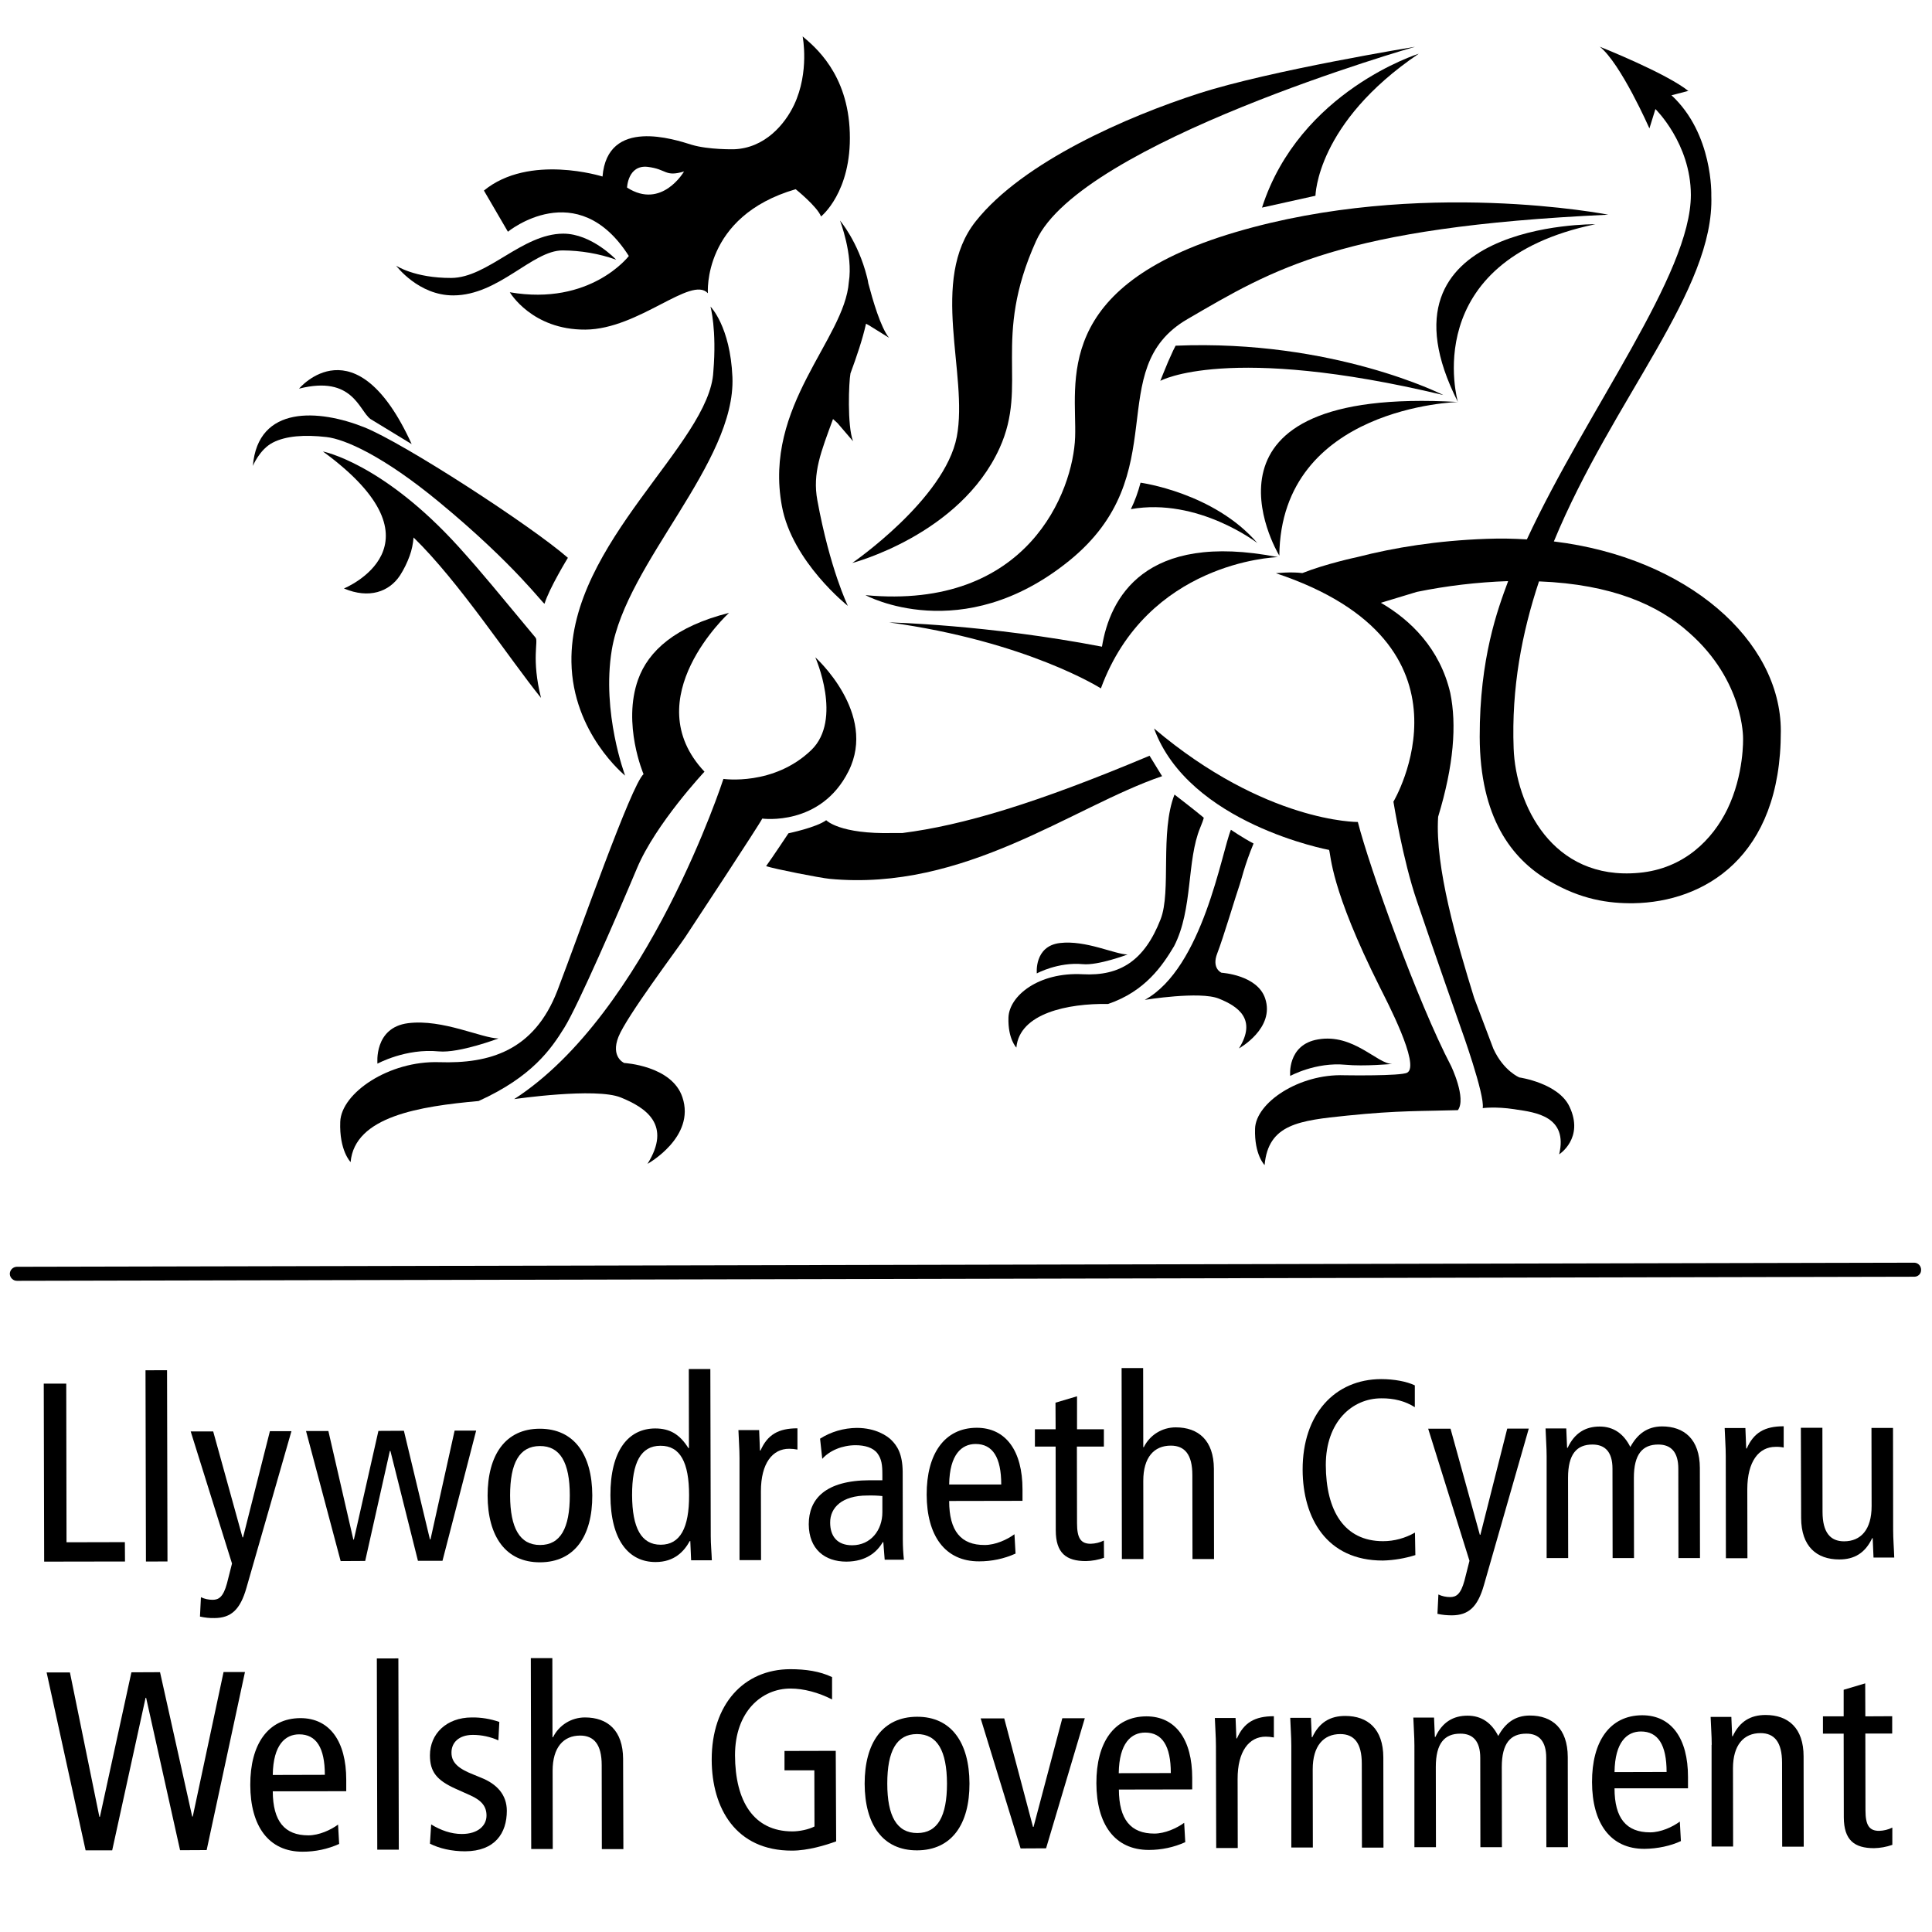
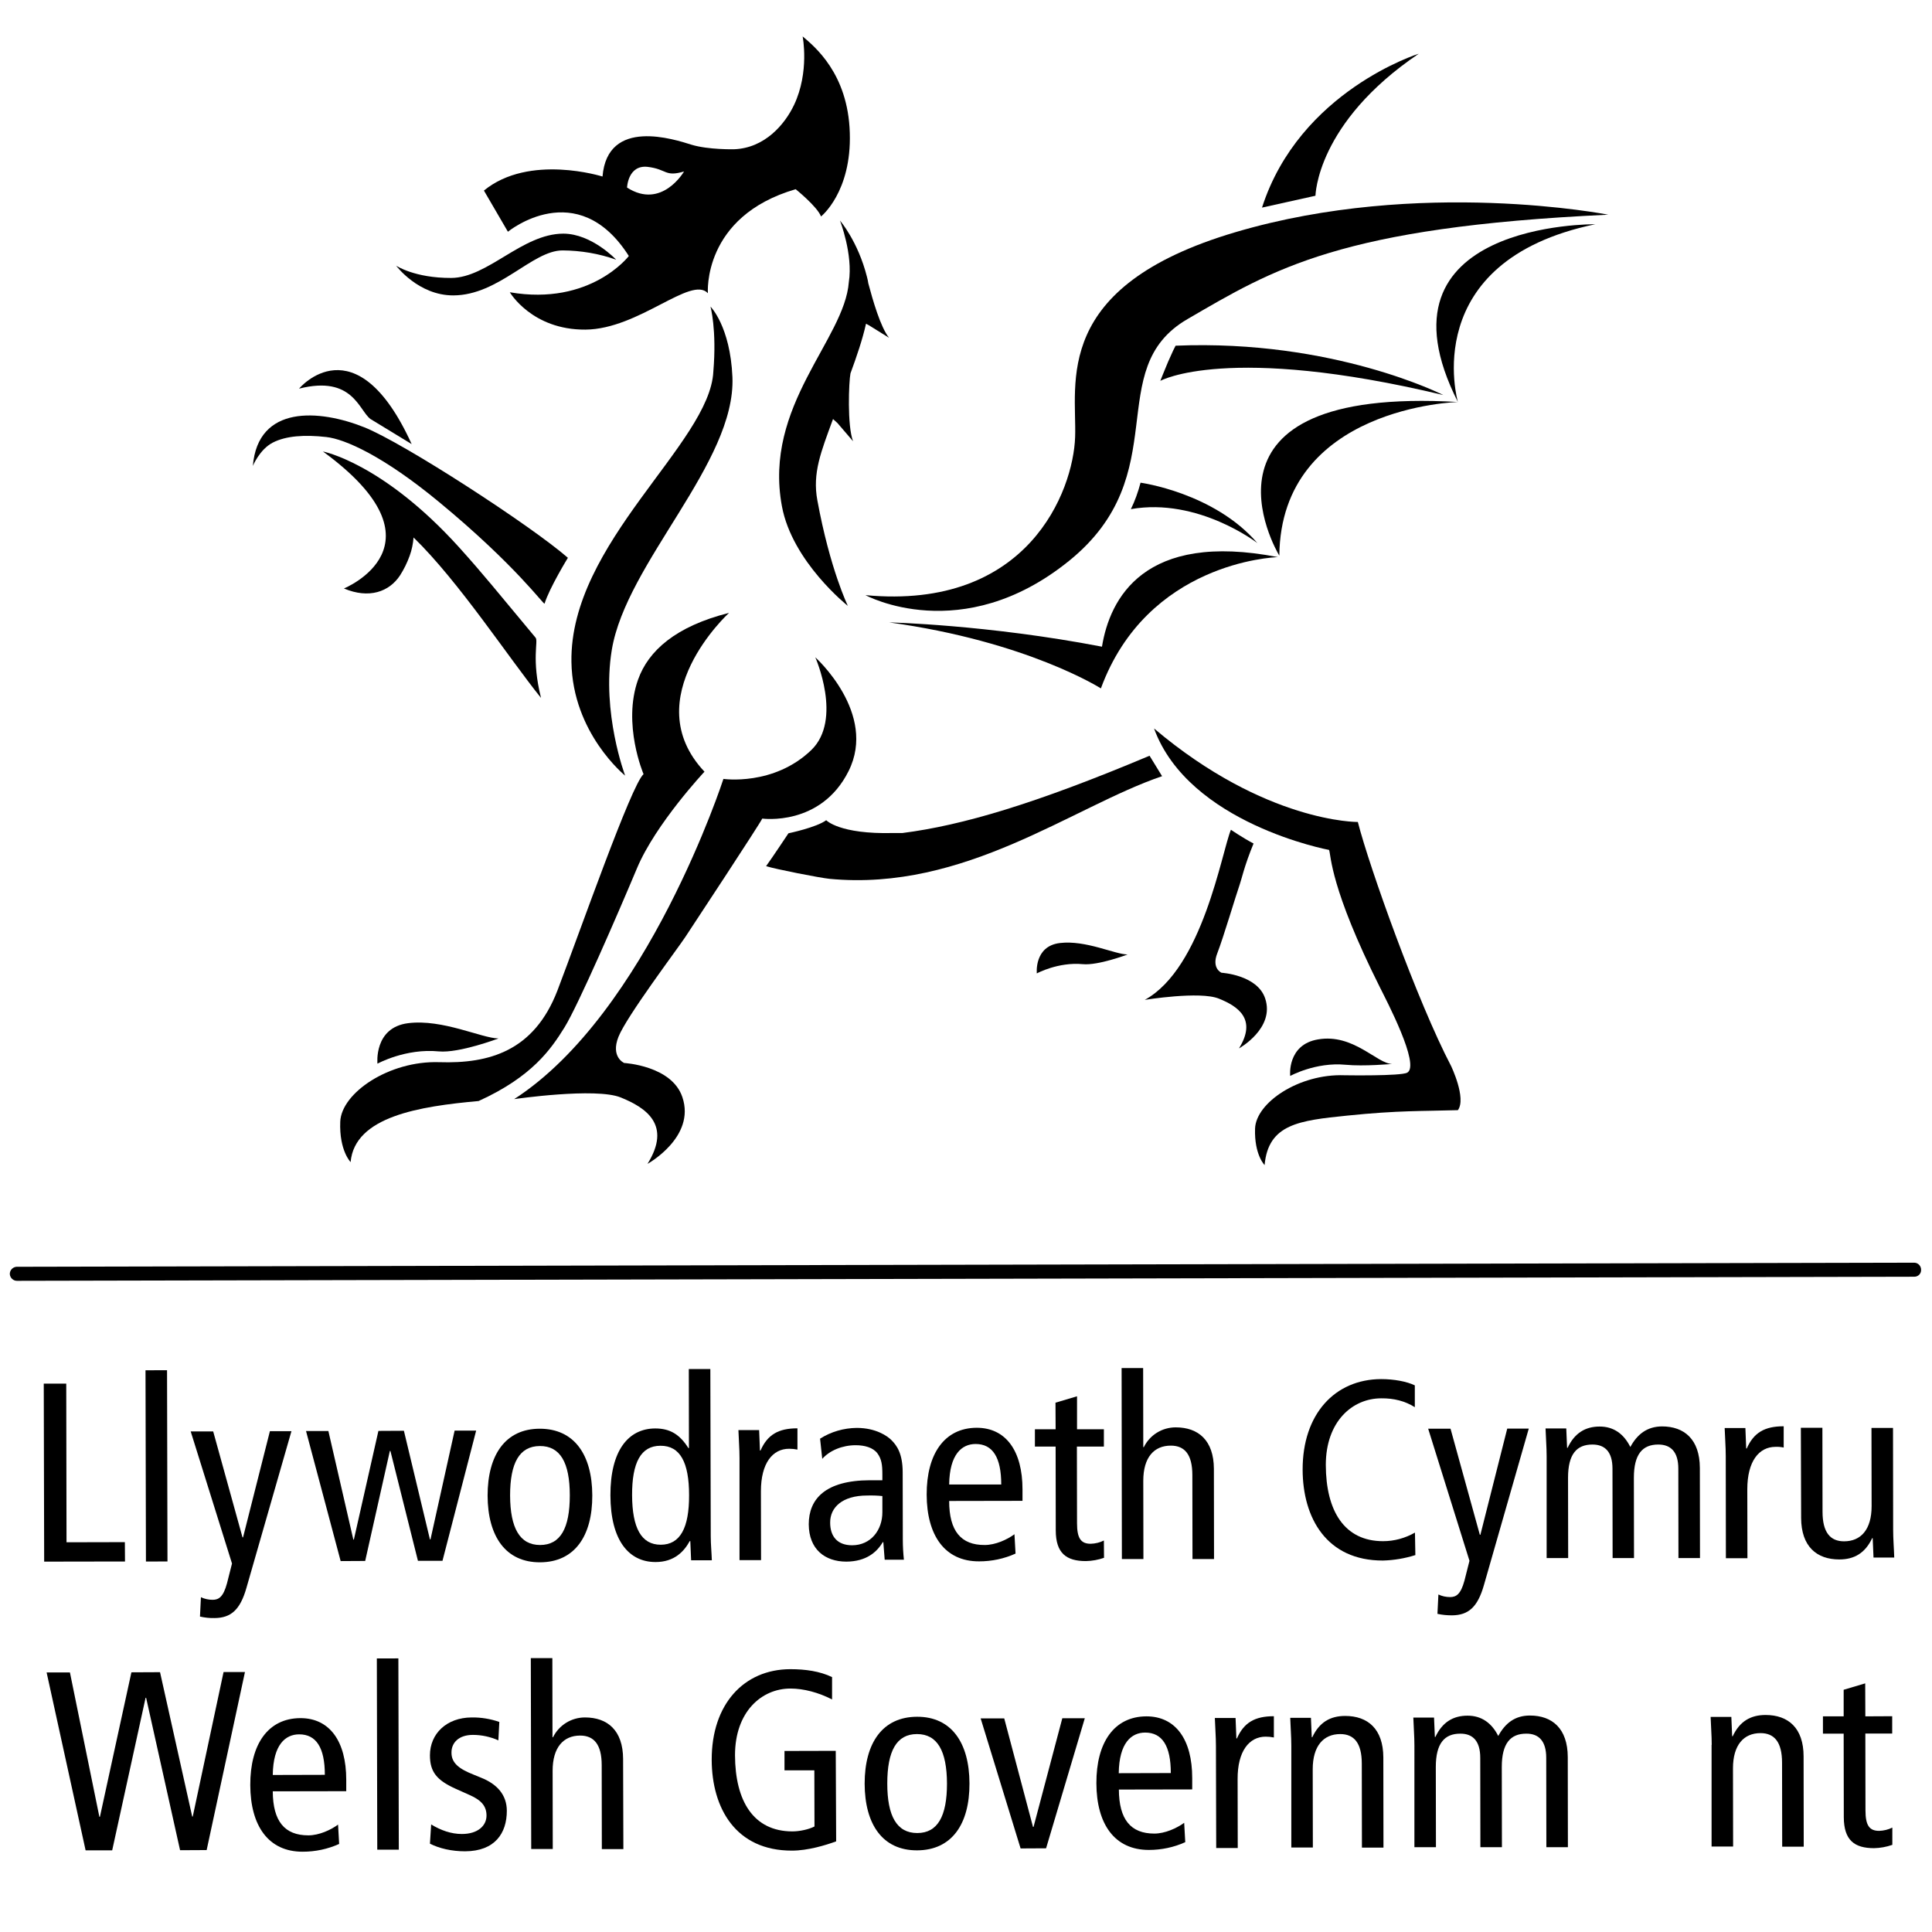
<svg xmlns="http://www.w3.org/2000/svg" version="1.1" id="Layer_1" x="0px" y="0px" viewBox="0 0 1417.3 1417.3" style="enable-background:new 0 0 1417.3 1417.3;" xml:space="preserve">
  <title>AT_Footer_Icons</title>
  <path d="M185.5,341.8c0,0,4.9-12.1,14.6-17.1c9.7-5,23.4-5.9,39.3-4.1c13.6,1.5,41.8,13.9,82.6,47.6c56.8,46.9,77,75.9,77.5,74.6  c3.5-11.4,17.1-33.6,17.1-33.6c-26.8-23.4-120.5-84.3-149.5-95.8C234.2,300.3,189.2,296.9,185.5,341.8" />
  <path d="M219.4,285.1c39.5-10,43.9,16.1,52.4,22.3l30.2,18.4C260.9,235.5,219.3,285.1,219.4,285.1" />
  <path d="M236.9,331.2c93.9,68.6,15.4,100.5,15.4,100.5c18.5,7.8,33.2,2.4,41.1-9.5c2.9-4.5,5.3-9.4,7.1-14.4  c1.6-4.3,2.5-8.9,2.9-13.5c33.4,32.5,69.7,88.2,93.5,117.7c-7.2-28.7-1.8-41.6-4-44.2c-28.3-33.9-37.8-46-56.3-66.5  C280.7,339.6,236.9,331.2,236.9,331.2" />
  <path d="M625.8,323.7c-4.4-11.4-3.1-43.8-1.9-49.8c4.6-12.5,8.8-24.8,11.4-36.4l2.1,1.1l14.8,9.2c-6.2-7.6-12-27.8-15.2-39.9  c-0.2-1.6-0.6-3.2-1-4.8c-6.6-26.1-19.8-41.3-19.8-41.3s9.7,24.9,6.5,45.1c-3.1,42.2-62.8,90.6-49.1,164.4  c7.5,40.8,48.4,73.2,48.4,73.2s-13.1-26.8-22.4-77.5c-3.7-20,2.7-35.6,11.5-59.6l3.3,3L625.8,323.7z" />
-   <path d="M1038.1,34.3c0,0-106.1,17.3-158.5,34.2c-52.5,16.9-129.1,50.2-163.7,93.7c-34.6,43.4-5.3,112.3-14,158.2  c-8.8,45.9-76.7,92.6-76.7,92.6s79.1-20.5,108.1-84.3c21.3-47-6-79.5,26.8-152C792.8,104.4,1038.1,34.3,1038.1,34.3" />
  <path d="M1040.8,39.4c0,0-87.5,27.3-115,112.9l39.2-8.7C965.1,143.6,965.5,90.3,1040.8,39.4" />
  <path d="M1179.8,157.5c0,0-138-27.2-273.4,12.8S790.1,281.2,788.7,320.7s-34.5,127.1-153.8,115.9c0,0,70.7,38.5,149.4-25.2  s23.5-140.5,86.8-177.3S983.3,166.6,1179.8,157.5" />
  <path d="M836.7,354.1c0,0,53.9,7.3,85.7,44.3c0,0-43.4-33.6-92.8-24.9C832.6,367.4,834.9,360.9,836.7,354.1" />
  <path d="M1069.6,294.9c0,0-130,3.3-131.1,112.7C935.9,403.5,866.6,283.1,1069.6,294.9" />
  <path d="M1170.3,164.5L1170.3,164.5c-130.9,27.2-100.8,130.4-100.8,130.4C1002.5,162.5,1170.3,164.5,1170.3,164.5" />
  <path d="M807.6,505c34-92.3,126.5-96.2,129.9-96.3c-98.4-19.2-123.4,30.6-129.1,65.7c-84.2-16.2-156.1-17.8-156.1-17.8  C753.5,470.5,807.6,505,807.6,505" />
  <path d="M276.9,780.3c0,0,20.7-11.4,45-9c15,1.4,43.8-9.5,43.8-9.5c-12.2-0.1-41-14.4-66.3-11.2  C274.1,753.8,276.9,780.3,276.9,780.3" />
  <path d="M760.6,714.1c0,0-2.1-20,16.9-22.3c19-2.3,40.6,8.4,49.7,8.4c0,0-21.6,8.2-32.9,7.1C776.2,705.6,760.5,714.1,760.6,714.1" />
  <path d="M946.5,789.3c0,0,18.7-10.3,40.6-8.2c13.5,1.3,34.2-0.6,34.2-0.6c-11,0-28.4-22.5-54.4-18  C944.1,766.3,946.4,789.3,946.5,789.3" />
  <path d="M1058.8,289.8c-158.5-37.9-207.6-10.4-207.6-10.4s3.5-8.9,5.7-14c3.5-7.9,4.5-10,5.5-11.8  C978.4,248.8,1058.8,289.8,1058.8,289.8" />
  <path d="M452,190.5c0,0-17.9-19.1-38.8-19.1c-30.2,0.1-55.4,32.4-82.2,32.5c-26.9,0.1-40.4-9-40.4-9s16.3,21.9,42,21.8  c33.4-0.1,57.9-33,80.1-33C426.1,183.8,439.3,186,452,190.5" />
  <path d="M521.2,224.9c0,0,4.7,16.8,2.1,47.7c-2.5,52.7-105.5,125.6-104.1,213c0.8,52.3,39.4,83.4,39.4,83.4s-17.4-46.1-9.8-92.2  c10.6-64.1,91.1-137.4,88.5-200.2C535.7,239.3,521.2,224.9,521.2,224.9" />
  <path d="M472.1,567.9c0,0-15.7-36.7-4-69.4c7.5-21,27.4-39,66.7-48.9c0,0-68.6,62.7-18,116.5c0,0-35.8,38.2-49.5,70.8  c-13.7,32.7-43.3,100.9-53.2,116.8c-9.9,16-23.8,36.2-63,54c-43.3,3.9-90.9,11.3-93.9,44.8c0,0-8.4-8.4-7.6-29.6  c0.8-21.1,35.8-44.9,72.6-43.7s69.6-8.2,86.7-52.5C425.8,682.5,463.1,575.8,472.1,567.9" />
  <path d="M530.7,571.4c0,0-55.6,171.7-153.5,234.9c0,0,59.8-8.7,78.2-1.2c18.5,7.5,37.5,20.1,19.6,48.7c0,0,35.5-19.6,25.6-48.9  c-7.7-23.2-42.7-25.1-42.7-25.1s-10.1-4.3-4.2-19.2c5.9-14.9,43.2-64.4,49.1-73.3s54.4-82.6,56.4-86.8c0,0,42.9,6,63.3-34.8  c21.3-42.5-24.4-83.5-24.4-83.5s20.2,45.6-2.9,68C567.6,576.8,530.7,571.4,530.7,571.4" />
  <path d="M578.4,611.3c0,0,20.6-4.3,27.7-9.6c0,0,9.6,10.4,49.1,9.4c3.3,0,5.6,0,6.8,0c43.9-5.6,97.4-21.4,181.3-56.7l9.2,15  c-65.6,22.3-144.6,84.8-244,75.3c-7-0.7-39.7-7.1-46.5-9.3C566.1,629.8,578.4,611.3,578.4,611.3" />
-   <path d="M861.3,694.1c-8.5,14.2-21.1,33.1-48.4,42.4c-29.5-0.5-65,6.8-67.3,32c0,0-6.3-6.3-5.8-22.1c0.6-16,22.3-33.4,54.4-31.7  c27.6,1.5,45.4-10.1,57.2-40.3c8-20.4-0.6-63.9,10.2-91.5c0,0,14.9,11.4,21.4,16.9c0,0,0.6-0.2-2.5,7.3  C870.4,631.4,875.3,666.8,861.3,694.1" />
  <path d="M903,608.7c0,0,8.4,5.8,16.6,10.1c-6.8,16.4-8.9,26.7-10.2,30.2c-2.7,7.7-12,39-16.4,50.3c-4.4,11.2,3.1,14.3,3.1,14.3  s26.2,1.5,32,18.8c7.4,22-19.2,36.7-19.2,36.7c13.4-21.5-0.8-30.9-14.7-36.5c-13.9-5.7-54.4,0.9-54.4,0.9  C882.4,710.1,896.2,624.9,903,608.7" />
  <path d="M1064.5,782c0,0,11.4,23.7,5,32.4c-25.7,0.8-43.3,0.1-81.2,4c-35.1,3.6-57.9,6.1-60.6,36.3c0,0-7.6-7.5-7-26.7  c0.6-19.1,32.3-40.4,65.5-39.2c0,0,41.5,0.7,46.1-1.9c9.9-5.3-15.5-53.5-19.8-62.2c-36.9-73.5-36-97.3-37.5-101.2  c0,0-102.9-19.1-128.4-89.1c81.9,69.3,149.5,68.6,149.5,68.6C1004.6,636.3,1039.9,735,1064.5,782" />
-   <path d="M1090.3,395.3c10.7-0.4,19.8-0.2,29.8,0.4c44.4-95.5,120.4-194.5,120.3-252.8c-0.1-37.7-26-62.9-26-62.9l-4.4,14.2  c0,0-21.1-48-36.6-60.1l0.5,0.3c0,0,48.4,19.2,64.9,32.5v-0.3l-12.2,3.2h-0.5c30.8,28.4,29.3,73.6,29.3,73.6  c2.6,69.3-72.2,149-115.5,253.8c98,11.9,166.5,72.7,166.5,139c0.2,92.9-56.6,125.6-108.1,126.4c-18.2,0.2-38.5-2.6-62-16.5  c-27.6-16.2-50.6-46.5-50.8-105.5c-0.1-57.8,13.2-93.7,20.8-114.1l-0.2-0.2c-22.4,0.8-44.7,3.4-66.7,7.9c0,0-18.2,5.5-26.4,8  c21.9,12.7,43.3,33.6,50.9,66.1c4.8,23.4,2.6,53-8.9,90.9c-2.4,37,13.8,92,26.4,132.8l14.1,37.3c7.5,16.4,19.1,21.1,19.1,21.1  s28.7,4.1,36.8,21.5c10.9,23.1-7.6,34.9-7.6,34.9c6.6-27.9-17.5-30.8-31.7-32.9l-1.2-0.2c-13.9-2.1-23.2-0.8-23.2-0.8  c1.8-9.4-16.3-59.6-15.2-56.4c0,0-23.3-66.4-33.1-95.6c-10.3-30-17.2-72.8-17.2-72.8s69.1-115.9-86.2-167.6c0,0,11-1.2,19.4-0.1  c17.4-6.9,40.1-11.7,40.1-11.7C1023.2,401.6,1054.3,396.6,1090.3,395.3 M1129,426.5c-12.5,37.6-20.3,78.2-18.6,122.6  c1.5,40.6,27.9,97.1,91.9,91.2c33.3-3,54.1-24.7,64.8-46.5c12.5-25.7,11.6-52.2,11.6-52.2s0.8-42-39.6-77.5  C1216.9,444.1,1182.9,428.6,1129,426.5" />
  <path d="M442,129.5c0,0-53.7-17-87,10.3l17.6,30.2c0,0,50.8-41.7,88.7,17.8c0,0-28,36.8-87.3,26.6c0,0,16.2,27.7,55.5,27.4  c39.2-0.3,77.5-39.9,89.8-26.7c0,0-4.3-56.3,64.4-76.3c0,0,15.8,12.7,18.6,20c0,0,22.5-17.8,21.1-61.4  c-1.3-43.5-25.9-63.3-34.6-70.7c0,0,5.2,26-6.3,50.3c-6.7,14.1-21.4,31.7-44.1,32.5c0,0-18.7,0.4-31-3.3  C494.9,102.3,445.6,85.9,442,129.5 M501.8,125.8c0,0-16.3,28.2-41.8,11.8c0,0,0.6-16.7,15-15.2C489.5,124.1,487.5,130,501.8,125.8" />
  <polygon points="32.1,1015 48.6,1015 48.8,1131.4 91.6,1131.3 91.7,1145.5 32.4,1145.6 " />
  <rect x="106.9" y="1005.2" transform="matrix(1 -2.268914e-03 2.268914e-03 1 -2.439 0.263)" width="15.8" height="140.3" />
  <path d="M180.8,1164.8c-4.6,16.2-11.4,22.1-23.4,22.2c-3.6,0.1-7.1-0.3-10.7-1.1l0.7-14.2c2.7,1.3,5.7,1.9,8.6,1.9  c4.5,0,7.8-2.1,10.5-12l3.7-14.6l-30.3-96.9h16.5l21.5,77.7h0.4l19.7-77.9h15.8L180.8,1164.8z" />
  <polygon points="324.6,1145 306.6,1145 286.4,1064.4 286,1064.4 267.9,1145.1 249.9,1145.2 224.5,1049.8 240.9,1049.8 259.2,1129.4   259.6,1129.4 277.6,1049.7 296.3,1049.6 315.4,1129.3 315.8,1129.3 333.5,1049.5 349.3,1049.5 " />
  <path d="M396,1048.1c25.2,0,38.4,19,38.5,48.9c0.1,29.9-13,49-38.3,49.1c-25.2,0.1-38.4-19-38.5-48.9  C357.7,1067.3,370.8,1048.1,396,1048.1 M396.2,1133.4c15,0,21.8-12.4,21.8-36.4c0-24-7-36.3-22-36.2c-15,0.1-21.8,12.4-21.8,36.3  C374.3,1121,381.3,1133.4,396.2,1133.4" />
  <path d="M521.4,1127c0,5.8,0.6,11.8,0.8,17.6H507l-0.6-14.1H506c-4.1,7.5-11.2,15.4-25.1,15.4c-19.7,0-33-16-33.1-48.9  c-0.1-33,13.2-49,32.8-49.1c10.9,0,18,4.3,24.4,14.4h0.4l-0.1-58h15.8L521.4,1127z M484.5,1060.6c-14.4,0-20.9,12.4-20.8,36.3  c0.1,23.9,6.7,36.3,21,36.3s20.9-12.4,20.8-36.4C505.5,1072.9,499,1060.5,484.5,1060.6" />
  <path d="M542.5,1069.6c0-6.9-0.6-13.8-0.8-20.5h15.2l0.6,15h0.4c5.1-11.6,13.1-16.3,27.1-16.3v15.6c-2-0.4-4-0.6-6.1-0.6  c-12.1,0-20.7,10.5-20.7,31.2l0.1,50.5h-15.8V1069.6z" />
  <path d="M601.6,1055.4c8-5.1,17.4-7.8,26.9-7.9c14.1,0,22.5,6,25.4,8.9c4.1,4.1,8.2,9.9,8.3,23.4l0.1,49.8c0,4.9,0.3,9.8,0.8,14.6  H649l-1-12.9h-0.4c-4.3,7.3-12.1,14.2-26.7,14.3c-15.8,0-27.5-9.1-27.6-27.4c0-18.5,12.1-32.2,44.8-32.3h9.2v-4.3  c0-7.1-0.6-11.3-3.6-15.4c-3.2-4.3-9.4-6-16-6c-9.8,0-19.1,3.9-24.5,10L601.6,1055.4z M647.3,1097.5c-3.7-0.4-7.4-0.5-11.1-0.4  c-18.5,0-27.3,8.9-27.2,19.9c0,10.1,5.3,16.6,16.1,16.6c13.7,0,22.2-11.1,22.2-24.2L647.3,1097.5L647.3,1097.5z" />
  <path d="M696.3,1101.1c0,22.1,8.7,32.4,26.1,32.3c7.8,0,16.4-3.9,21.8-7.9l0.8,14.2c-8.4,3.8-17.5,5.7-26.7,5.7  c-25.2,0.1-38.4-19-38.5-48.9c-0.1-29.9,13-49,36.7-49.1c21.5,0,33.6,17.1,33.6,45.2v8.4L696.3,1101.1z M734.5,1089  c0-19.9-6.3-29.7-18.8-29.7c-10.1,0-19.1,7.5-19.4,29.7L734.5,1089z" />
  <path d="M809.9,1142.8c-4.3,1.5-8.7,2.3-13.3,2.4c-14.4,0-22.1-5.8-22.1-22.6l-0.1-61.4h-15.2v-12.7h15.2l-0.1-19.5l15.8-4.7v24.2  h19.7v12.7H790l0.1,56.3c0,10.9,2.8,15,10,15c3.4-0.1,6.8-0.9,9.7-2.4L809.9,1142.8z" />
  <path d="M822.8,1003.6h15.8l0.1,58h0.4c4.4-8.9,13.4-14.5,23.4-14.5c16.6,0,27.9,9.5,28,30.4l0.1,66.2h-15.8l-0.1-61.6  c0-15.2-5.7-21.6-15.8-21.6c-12.3,0-20.2,8.6-20.2,25.8l0.1,57.4h-15.8L822.8,1003.6z" />
  <path d="M1038.3,1140.8c-7.6,2.4-15.7,3.8-23.8,4c-41.3,0.1-58.8-31.2-58.9-66.6c-0.1-40.8,23.6-66.4,57.6-66.5  c9.4,0,18.7,1.7,24.7,4.6v16c-7.1-4.5-15.4-6.6-24.6-6.5c-21.3,0-40.7,17.1-40.7,48.9c0.1,33.7,13.6,55.9,42,55.9  c8.2,0,16.2-2.2,23.4-6.3L1038.3,1140.8z" />
  <path d="M1088.6,1162.8c-4.6,16.2-11.4,22.1-23.4,22.2c-3.6,0-7.1-0.3-10.7-1.1l0.7-14.2c2.7,1.3,5.7,1.9,8.6,1.9  c4.5,0,7.8-2.1,10.5-12l3.7-14.6l-30.3-96.9h16.4l21.5,77.8h0.4l19.7-77.9h15.8L1088.6,1162.8z" />
  <path d="M1134.6,1068.4c0-6.9-0.6-13.8-0.8-20.5h15.2l0.6,14.2h0.4c5.1-10.9,13.1-15.6,23.5-15.6c10.1,0,17.6,5.2,22.5,15  c5.1-9.4,12.3-15,23.2-15.1c16.4,0,27.7,9.5,27.8,30.4l0.1,66.2h-15.8l-0.1-65.6c0-12.1-5.3-17.7-14.7-17.7  c-11.6,0-17.9,7.1-17.9,24.4l0.1,58.9H1183l-0.1-65.6c0-12.1-5.3-17.7-14.7-17.7c-11.6,0-17.9,7.1-17.9,24.4l0.1,58.9h-15.8  L1134.6,1068.4z" />
  <path d="M1266,1068.1c0-6.9-0.6-13.8-0.8-20.5h15.2l0.6,15h0.4c5.1-11.6,13.1-16.3,27.1-16.3v15.6c-2-0.4-4-0.6-6-0.5  c-12.1,0-20.7,10.5-20.7,31.2l0.1,50.5h-15.8L1266,1068.1z" />
  <path d="M1388.8,1122.1c0,6.9,0.6,13.8,0.8,20.5h-15.2l-0.6-14.2h-0.4c-5.1,10.9-13.1,15.6-24.1,15.6c-16.6,0-27.9-9.5-28-30.4  l-0.2-66.2h15.8l0.1,61.6c0,15.2,5.7,21.7,15.8,21.7c12.3,0,20.2-8.6,20.2-25.8l-0.1-57.4h15.8L1388.8,1122.1z" />
  <polygon points="34.2,1226.9 51.3,1226.9 72.9,1332.8 73.3,1332.8 96.4,1226.8 117.4,1226.7 141,1332.6 141.4,1332.6 164,1226.6   179.7,1226.6 151.6,1357.2 132.1,1357.3 107.2,1245.5 106.8,1245.5 82.3,1357.4 62.8,1357.4 " />
  <path d="M200.1,1314.1c0.1,22,8.7,32.3,26.1,32.3c7.8,0,16.4-3.9,21.8-7.9l0.8,14.2c-8.4,3.8-17.5,5.7-26.7,5.7  c-25.2,0.1-38.4-19-38.5-48.9c-0.1-29.9,13-49,36.8-49.1c21.5,0,33.6,17.1,33.6,45.2v8.4L200.1,1314.1z M238.3,1302  c0-19.9-6.3-29.7-18.8-29.7c-10.1,0-19.1,7.5-19.4,29.8L238.3,1302z" />
  <rect x="276.6" y="1216.6" transform="matrix(1 -2.268914e-03 2.268914e-03 1 -2.919 0.649)" width="15.8" height="140.3" />
  <path d="M316.3,1338.4c7.1,4.3,14.6,7,22.5,7c11.9,0,18.1-6.2,18.1-13.5c0-6.6-3.4-11.1-12.2-15l-10.5-4.7  c-13.7-6.2-18.8-12.3-18.8-24.5c0-15.8,12.1-27.7,30.6-27.8c6.8-0.1,13.7,1,20.3,3.3l-0.7,13.5c-5.9-2.6-12.2-4-18.7-4  c-10.3,0-15.8,5.7-15.7,13.1c0,7.6,5.7,11.9,16.1,16l5.6,2.3c11.6,4.6,18.9,12.5,18.9,24.3c0,16.4-8.7,29.6-30.6,29.7  c-9.9,0-18.9-2.1-25.8-5.6L316.3,1338.4z" />
  <path d="M389.4,1216.4h15.8l0.1,58h0.4c4.4-8.9,13.5-14.5,23.4-14.5c16.6,0,27.9,9.5,28,30.4l0.2,66.2h-15.8l-0.1-61.6  c0-15.2-5.7-21.7-15.8-21.7c-12.3,0-20.2,8.7-20.2,25.8l0.1,57.4h-15.8L389.4,1216.4z" />
  <path d="M613.4,1350.8c-7.6,2.8-20.7,6.8-32.4,6.8c-41.3,0.1-58.8-31.2-58.9-66.6c-0.1-40.8,23.6-66.4,57.6-66.5  c11.3,0,21.7,1.5,30.7,5.8v16.4c-9.9-5.1-20.9-8-30.5-8c-21.3,0-40.7,17.1-40.7,48.9c0.1,33.7,13.6,55.9,42.1,55.9  c5.2,0,11.9-1.4,16.2-3.6l-0.1-41.2h-21.9v-14.2l37.6-0.1L613.4,1350.8z" />
  <path d="M672.7,1259.4c25.2-0.1,38.4,19,38.5,48.9c0.1,29.9-13,49-38.4,49.1c-25.3,0.1-38.4-19-38.5-48.9  C634.3,1278.6,647.4,1259.5,672.7,1259.4 M672.9,1344.7c15,0,21.8-12.4,21.8-36.3c-0.1-23.9-7-36.3-22-36.3  c-15,0-21.8,12.4-21.8,36.3S657.9,1344.7,672.9,1344.7" />
  <polygon points="719.4,1260.6 736.7,1260.6 757.8,1340.2 758.2,1340.2 779.3,1260.5 795.8,1260.5 767.4,1355.9 748.7,1356 " />
  <path d="M820.8,1312.8c0.1,22,8.7,32.3,26,32.3c7.8,0,16.4-3.9,21.9-7.9l0.8,14.2c-8.4,3.8-17.5,5.7-26.7,5.7  c-25.2,0-38.4-19-38.5-48.9c-0.1-29.9,13-49,36.7-49.1c21.5,0,33.6,17.1,33.6,45.2v8.4L820.8,1312.8z M858.9,1300.7  c0-19.9-6.3-29.7-18.8-29.7c-10.1,0-19.1,7.5-19.4,29.8L858.9,1300.7z" />
  <path d="M892,1280.8c0-6.9-0.6-13.8-0.8-20.5h15.2l0.6,15h0.4c5.1-11.6,13.1-16.3,27.1-16.3v15.6c-2-0.4-4-0.6-6-0.6  c-12.1,0-20.7,10.6-20.6,31.2l0.1,50.5h-15.8L892,1280.8z" />
  <path d="M947.3,1280.7c0-6.9-0.6-13.8-0.8-20.5h15.2l0.6,14.2h0.4c5.1-10.9,13.1-15.6,24.1-15.6c16.6,0,27.9,9.5,28,30.4l0.1,66.2  h-15.8l-0.1-61.6c0-15.2-5.7-21.7-15.8-21.7c-12.3,0-20.2,8.7-20.2,25.8l0.1,57.4h-15.8L947.3,1280.7z" />
  <path d="M1037.6,1280.5c0-6.9-0.6-13.8-0.8-20.5h15.2l0.6,14.2h0.4c5.1-10.9,13.1-15.6,23.6-15.6c10.1,0,17.6,5.2,22.5,14.9  c5.1-9.4,12.3-15,23.2-15c16.4,0,27.7,9.5,27.8,30.4l0.1,66.2h-15.8l-0.1-65.6c0-12.1-5.3-17.8-14.7-17.7  c-11.5,0-17.9,7.1-17.9,24.4l0.1,58.9H1086l-0.1-65.6c0-12.1-5.3-17.8-14.7-17.7c-11.5,0-17.9,7.1-17.9,24.4l0.1,58.9h-15.8  L1037.6,1280.5z" />
-   <path d="M1184.4,1311.9c0,22,8.7,32.3,26.1,32.3c7.8,0,16.4-3.9,21.8-7.9l0.8,14.3c-7.4,3.5-17.1,5.6-26.7,5.7  c-25.2,0.1-38.4-19-38.5-48.9c-0.1-29.9,13-49,36.8-49.1c21.5,0,33.6,17.1,33.6,45.2v8.4L1184.4,1311.9z M1222.6,1299.9  c0-19.9-6.3-29.7-18.8-29.7c-10.1,0-19.1,7.5-19.4,29.8L1222.6,1299.9z" />
  <path d="M1255.7,1280c0-6.9-0.6-13.8-0.8-20.5h15.2l0.6,14.2h0.4c5.1-10.9,13.1-15.6,24.1-15.6c16.6,0,27.9,9.5,27.9,30.4l0.1,66.2  h-15.8l-0.1-61.6c0-15.2-5.7-21.7-15.8-21.7c-12.3,0-20.2,8.7-20.2,25.8l0.1,57.4h-15.8V1280z" />
  <path d="M1388.1,1353.4c-4.3,1.5-8.7,2.3-13.3,2.4c-14.4,0-22.1-5.8-22.2-22.6l-0.1-61.4h-15.2v-12.7h15.2v-19.5l15.8-4.7l0.1,24.2  l19.7-0.1v12.7h-19.7l0.1,56.4c0,10.9,2.8,15,10,15c3.4-0.1,6.7-0.9,9.7-2.4V1353.4z" />
  <path d="M1404.5,936.6l-1391.9,3c-2.8,0.1-5.2-2.1-5.4-4.9c-0.1-2.8,2.1-5.2,4.9-5.4c0.2,0,0.3,0,0.5,0l1391.8-3  c2.8,0.1,5,2.5,4.9,5.4C1409.3,934.4,1407.2,936.5,1404.5,936.6" />
</svg>